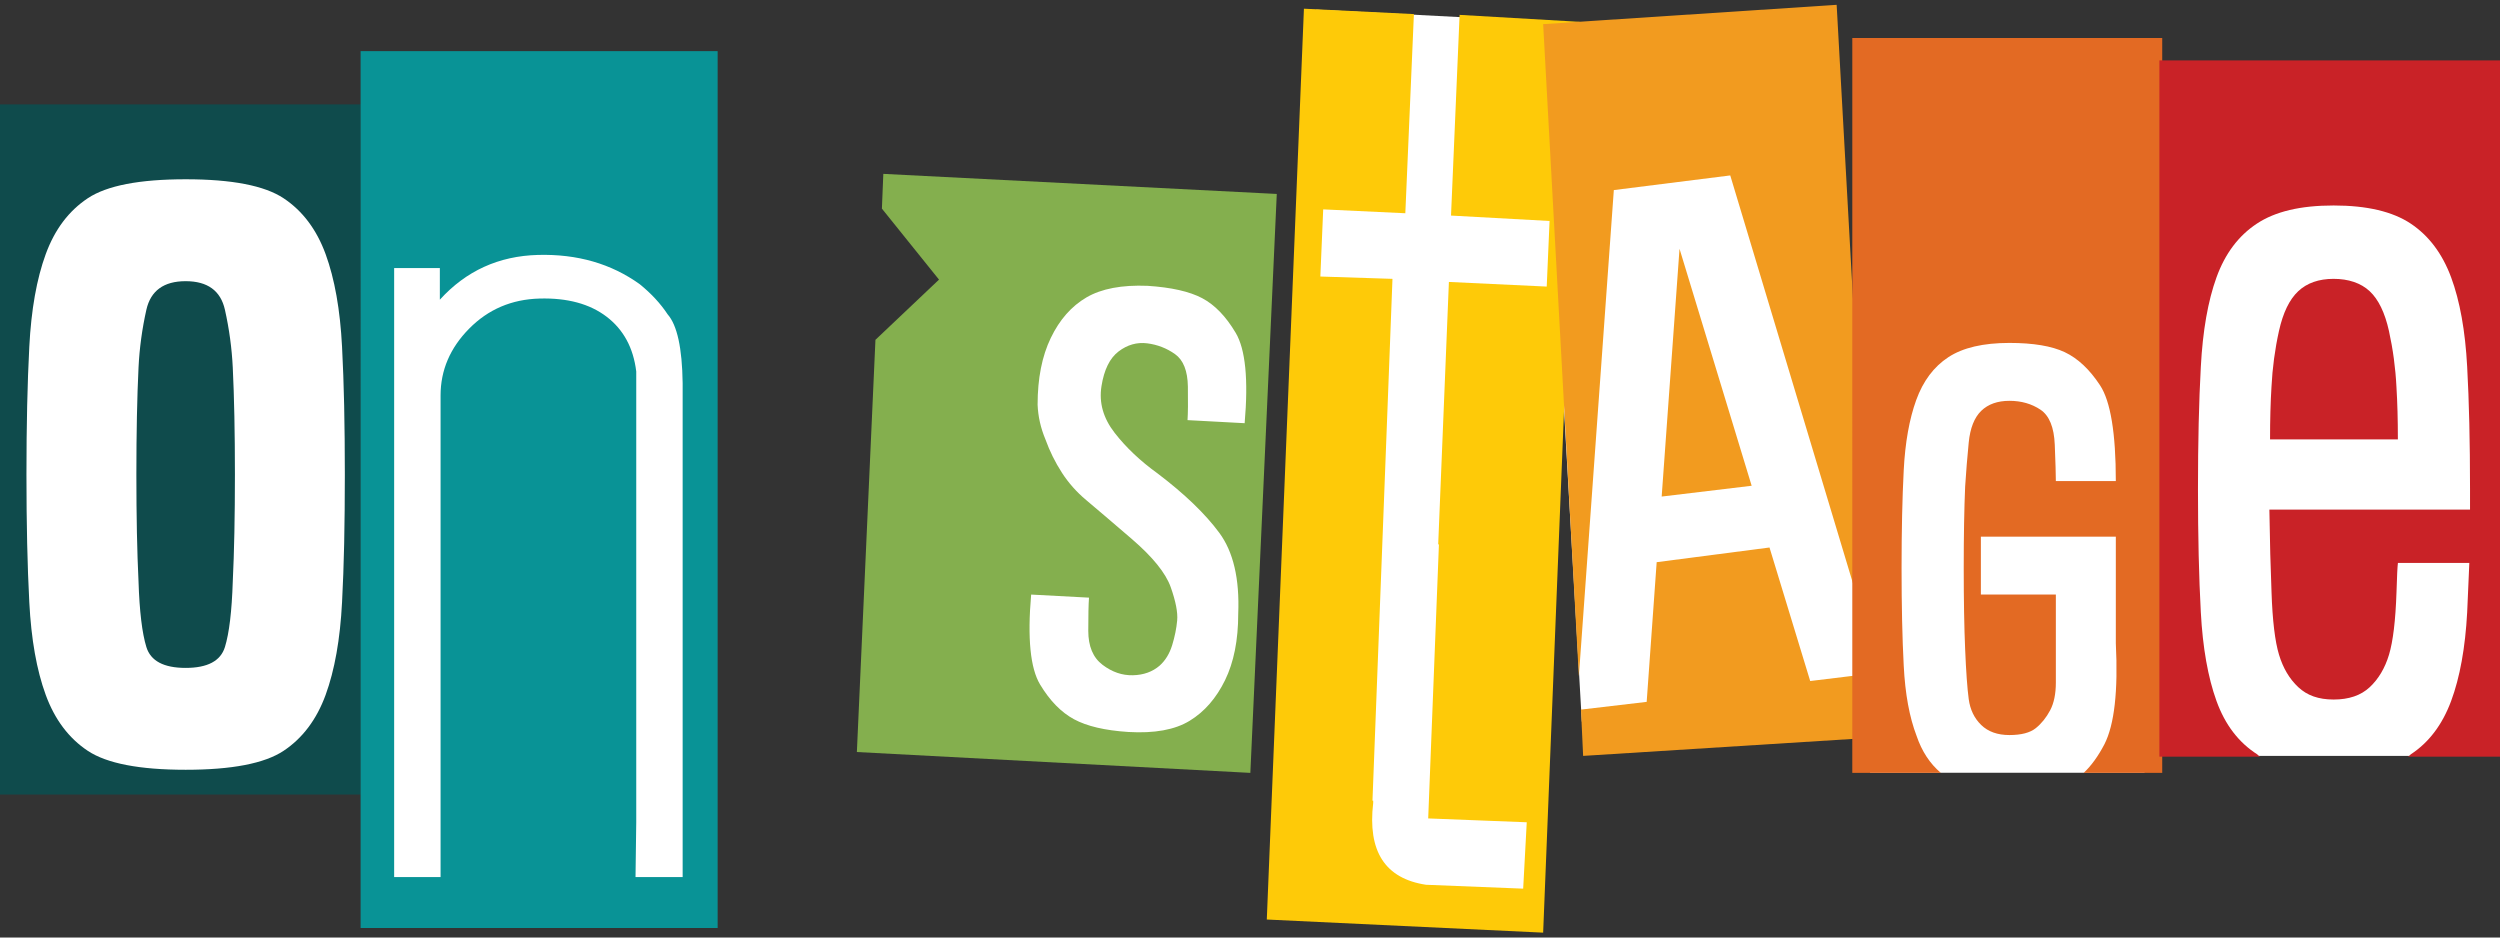
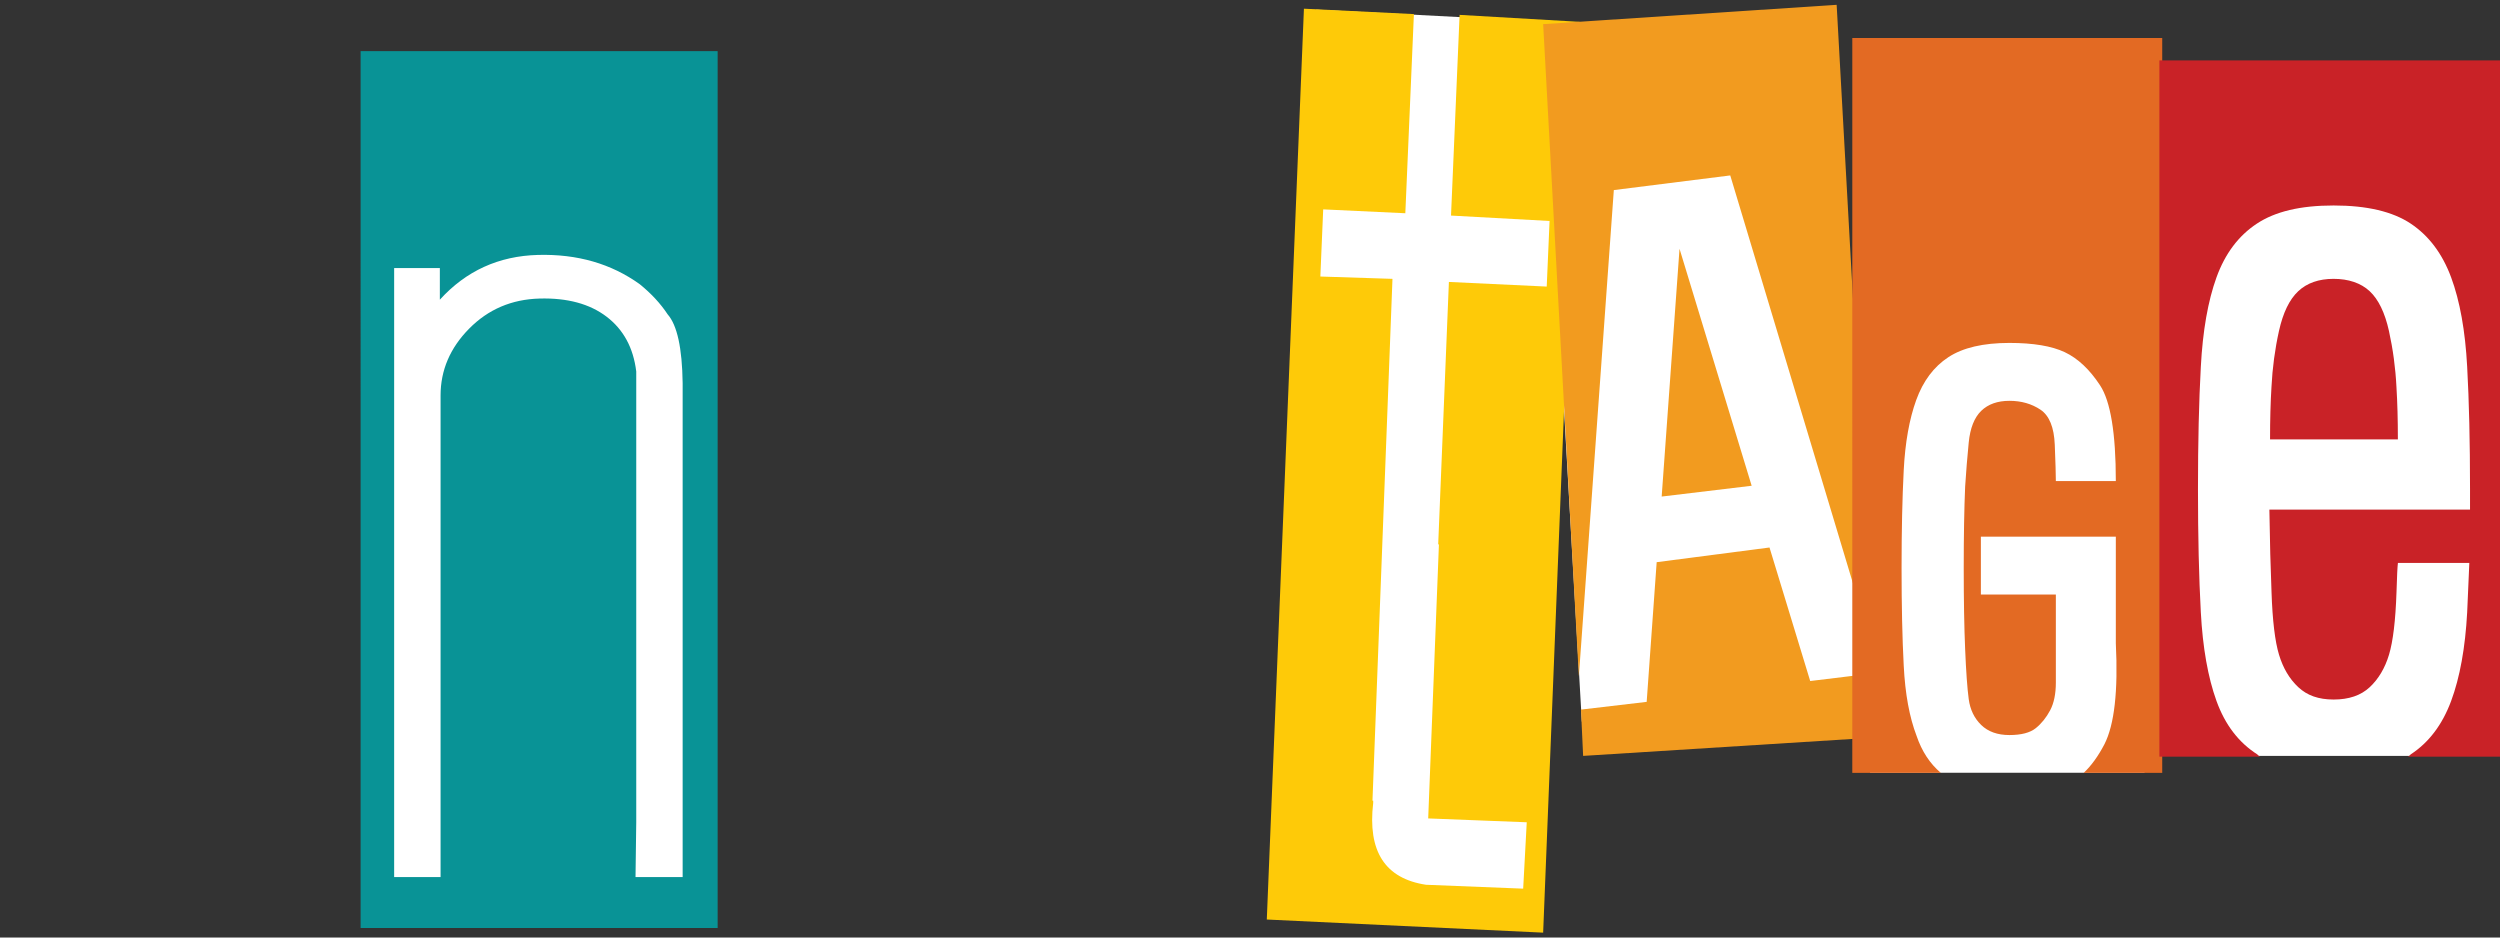
<svg xmlns="http://www.w3.org/2000/svg" id="Camada_1" data-name="Camada 1" viewBox="0 0 1000 375">
  <rect x="0" y="0" width="1000" height="375" fill="#333333" stroke="none" />
  <defs>
    <style>      .cls-1 {        fill: #c92227;      }      .cls-2 {        fill: #84af4e;      }      .cls-3 {        fill: #f29b1f;      }      .cls-4 {        fill: #fff;      }      .cls-5 {        fill: #099396;      }      .cls-6 {        fill: #e36a23;      }      .cls-7 {        fill: #feca08;      }      .cls-8 {        fill: #0f4b4c;      }    </style>
  </defs>
-   <rect class="cls-4" x="5" y="56.81" width="132.97" height="256" />
  <rect class="cls-4" x="149.17" y="81.7" width="132.97" height="276.44" />
-   <rect class="cls-4" x="380.88" y="84.71" width="118.53" height="214.96" transform="translate(10.55 -22.54) rotate(2.97)" />
  <rect class="cls-4" x="517.12" y="6.38" width="106.69" height="359.06" transform="translate(10.4 -29.3) rotate(2.97)" />
  <rect class="cls-4" x="626.5" y="70.6" width="114.46" height="214.96" transform="translate(-9.04 39.28) rotate(-3.27)" />
  <rect class="cls-4" x="748.02" y="94.14" width="109.79" height="214.96" />
  <rect class="cls-4" x="870.1" y="64" width="122.45" height="238.36" />
  <g>
-     <path class="cls-8" d="M144.25,41.77v276.03H0V41.77h144.25ZM113.4,300.35c7.61-5.04,13.23-12.51,16.85-22.39,3.61-9.88,5.81-22.23,6.57-37.05.76-14.41,1.14-31.44,1.14-51.1s-.39-36.69-1.14-51.1c-.76-14.82-2.96-27.17-6.57-37.05-3.62-9.88-9.24-17.34-16.85-22.38-7.62-5.04-20.66-7.57-39.13-7.57s-31.52,2.52-39.13,7.57c-7.62,5.05-13.24,12.5-16.85,22.38-3.62,9.88-5.81,22.23-6.57,37.05-.76,14.41-1.14,31.45-1.14,51.1s.38,36.69,1.14,51.1c.76,14.82,2.95,27.17,6.57,37.05,3.62,9.88,9.24,17.34,16.85,22.39,7.62,5.04,20.66,7.56,39.13,7.56s31.51-2.52,39.13-7.56ZM58.55,258.82c-1.71-5.56-2.76-14.3-3.14-26.24-.57-11.73-.86-25.99-.86-42.76s.29-31.03.86-42.76c.38-7.82,1.43-15.54,3.14-23.16,1.72-7.61,6.95-11.43,15.71-11.43s14,3.81,15.71,11.43c1.71,7.62,2.76,15.34,3.14,23.16.57,11.73.86,25.99.86,42.76s-.29,31.03-.86,42.76c-.38,11.94-1.43,20.69-3.14,26.24-1.72,5.56-6.95,8.34-15.71,8.34s-14-2.78-15.71-8.34Z" />
    <path class="cls-5" d="M287.06,20.46v350.75h-142.82V20.46h142.82ZM254.21,350.83h18.85v-197.61c-.19-13.99-2.19-23.16-6-27.48-2.85-4.32-6.57-8.34-11.14-12.04-11.43-8.23-24.99-12.14-40.7-11.73-15.71.41-28.81,6.38-39.28,17.91v-12.66h-18.28v243.61h18.57v-192.66c0-10.08,3.81-18.99,11.43-26.71,7.61-7.72,16.99-11.73,28.13-12.04,11.14-.31,20.09,2.11,26.85,7.26,6.76,5.15,10.71,12.46,11.86,21.92v180.31l-.29,21.92Z" />
-     <path class="cls-2" d="M375.61,111.86l-22.85-28.41.57-13.9,157.38,8.03-10.57,231.57-157.39-8.34,7.43-164.88,25.42-24.08ZM424.74,189.05c2.66,4.12,5.9,7.77,9.71,10.96,3.81,3.19,9.9,8.39,18.28,15.59,8.38,7.21,13.57,13.64,15.57,19.3,2,5.66,2.86,10.09,2.57,13.28-.29,3.19-.96,6.49-2,9.88-1.05,3.4-2.71,6.13-5,8.18-2.85,2.47-6.42,3.76-10.71,3.86-4.28.11-8.33-1.28-12.14-4.17-3.81-2.88-5.71-7.41-5.71-13.59s.09-10.6.29-13.28l-23.14-1.23c-1.53,17.5-.33,29.49,3.57,35.97,3.9,6.49,8.43,11.12,13.57,13.9,5.14,2.78,12.38,4.48,21.71,5.09,10.47.62,18.66-.87,24.56-4.48,5.9-3.6,10.61-9,14.14-16.21,3.52-7.2,5.28-16.06,5.28-26.55.57-14-1.95-24.8-7.57-32.42-5.62-7.61-13.85-15.54-24.71-23.77-6.86-4.94-12.57-10.34-17.14-16.21-4.57-5.87-6.33-12.09-5.28-18.68,1.04-6.59,3.33-11.22,6.85-13.9,3.52-2.67,7.33-3.75,11.43-3.24,4.09.52,7.81,1.96,11.14,4.32,3.33,2.37,5.04,6.69,5.14,12.97.09,6.28.04,10.76-.14,13.43l22.85,1.23c1.52-17.49.33-29.53-3.57-36.12-3.91-6.59-8.38-11.22-13.42-13.89-5.05-2.67-12.33-4.32-21.85-4.94-10.28-.41-18.42,1.13-24.42,4.63-6,3.5-10.76,8.9-14.28,16.21-3.53,7.31-5.28,16.21-5.28,26.71.19,4.74,1.24,9.37,3.14,13.9,1.71,4.74,3.9,9.16,6.57,13.28Z" />
    <path class="cls-7" d="M562.13,85.3l-32.85-1.55-1.14,26.86,28.85.93-8,208.72h.29v.92c-2.29,19.35,4.76,30.26,21.14,32.73l38.85,1.55,1.43-26.55-39.42-1.54,4.29-109.61h-.29l4.28-104.98,39.13,1.85,1.14-26.24-39.42-2.16,3.43-80.28,47.99,2.78-14.57,364.33-110.54-5.25L521.57,3.48l43.99,2.16-3.43,79.66Z" />
    <path class="cls-3" d="M692.09,70.17l-46.56,5.86-13.99,194.52-14.28-260.9,117.4-7.72,14.28,257.2-56.84-188.96ZM658.67,280.75l4-55.88,45.13-5.87,16.28,53.41,25.42-3.09,1.43,25.63-117.68,7.41-.86-18.52,26.28-3.09ZM664.67,198.62l7.14-99.11,28.85,94.79-35.99,4.32Z" />
    <path class="cls-6" d="M864.9,309.15h-31.42c3.05-2.88,5.81-6.69,8.28-11.43,4-7.82,5.52-21.3,4.57-40.45v-42.61h-53.98v23.16h29.99v35.2c0,4.53-.76,8.23-2.29,11.12-1.53,2.88-3.43,5.25-5.71,7.1-2.29,1.85-5.81,2.78-10.57,2.78s-8.52-1.34-11.28-4.02c-2.76-2.67-4.43-6.12-5-10.34-.57-4.22-1.05-10.85-1.43-19.92-.38-8.85-.57-19.71-.57-32.57s.19-23.72.57-32.57c.38-5.97.86-11.83,1.43-17.6.57-5.76,2.24-9.98,5-12.66,2.76-2.67,6.52-4.01,11.28-4.01s8.9,1.19,12.43,3.55c3.52,2.37,5.43,7.05,5.71,14.05.28,7,.43,11.84.43,14.51h23.99c0-19.14-2.1-31.9-6.29-38.29-4.19-6.38-8.9-10.81-14.14-13.28-5.24-2.47-12.62-3.7-22.14-3.7-10.47,0-18.61,1.9-24.42,5.71-5.81,3.81-10.09,9.52-12.85,17.14-2.76,7.62-4.43,16.98-5,28.1-.57,11.12-.86,24.14-.86,39.06s.28,27.94.86,39.06c.57,11.32,2.29,20.68,5.14,28.1,2.09,6.17,5.33,11.11,9.71,14.82h-35.42V15.21h123.97v293.94Z" />
    <path class="cls-1" d="M964.3,301.74c7.23-4.73,12.61-11.83,16.14-21.31,3.52-9.47,5.66-21.31,6.43-35.51.38-8.65.66-15.23.86-19.76h-28.56c-.19,1.44-.39,5.36-.57,11.73-.38,11.32-1.39,19.66-3,25.01-1.62,5.35-4.19,9.68-7.71,12.97-3.52,3.3-8.33,4.94-14.43,4.94s-10.61-1.64-14.14-4.94c-3.52-3.29-6.09-7.61-7.71-12.97-1.62-5.35-2.62-13.69-3-25.01-.38-9.26-.67-20.27-.86-33.04h80.26v-8.34c0-18.73-.38-34.99-1.14-48.78-.77-14.41-2.91-26.35-6.43-35.82-3.52-9.47-8.9-16.62-16.14-21.46-7.24-4.83-17.52-7.26-30.85-7.26s-23.38,2.42-30.7,7.26c-7.34,4.84-12.71,11.99-16.14,21.46-3.43,9.47-5.52,21.41-6.28,35.82-.76,13.79-1.14,30.1-1.14,48.94s.38,35.25,1.14,49.25c.76,14.2,2.86,26.04,6.28,35.51,3.43,9.47,8.86,16.57,16.28,21.31.38.41.76.72,1.14.92h-40.27V24.17h136.25v278.5h-36.85c.38-.2.76-.51,1.14-.92ZM908.02,175.77c0-7.82.19-14.82.57-21,.38-7.61,1.38-15.08,3-22.39,1.62-7.3,4.19-12.61,7.71-15.9,3.52-3.29,8.23-4.94,14.14-4.94s10.9,1.65,14.43,4.94c3.52,3.29,6.09,8.6,7.71,15.9,1.61,7.31,2.62,14.77,3,22.39.38,6.17.57,13.17.57,21h-51.13Z" />
  </g>
</svg>